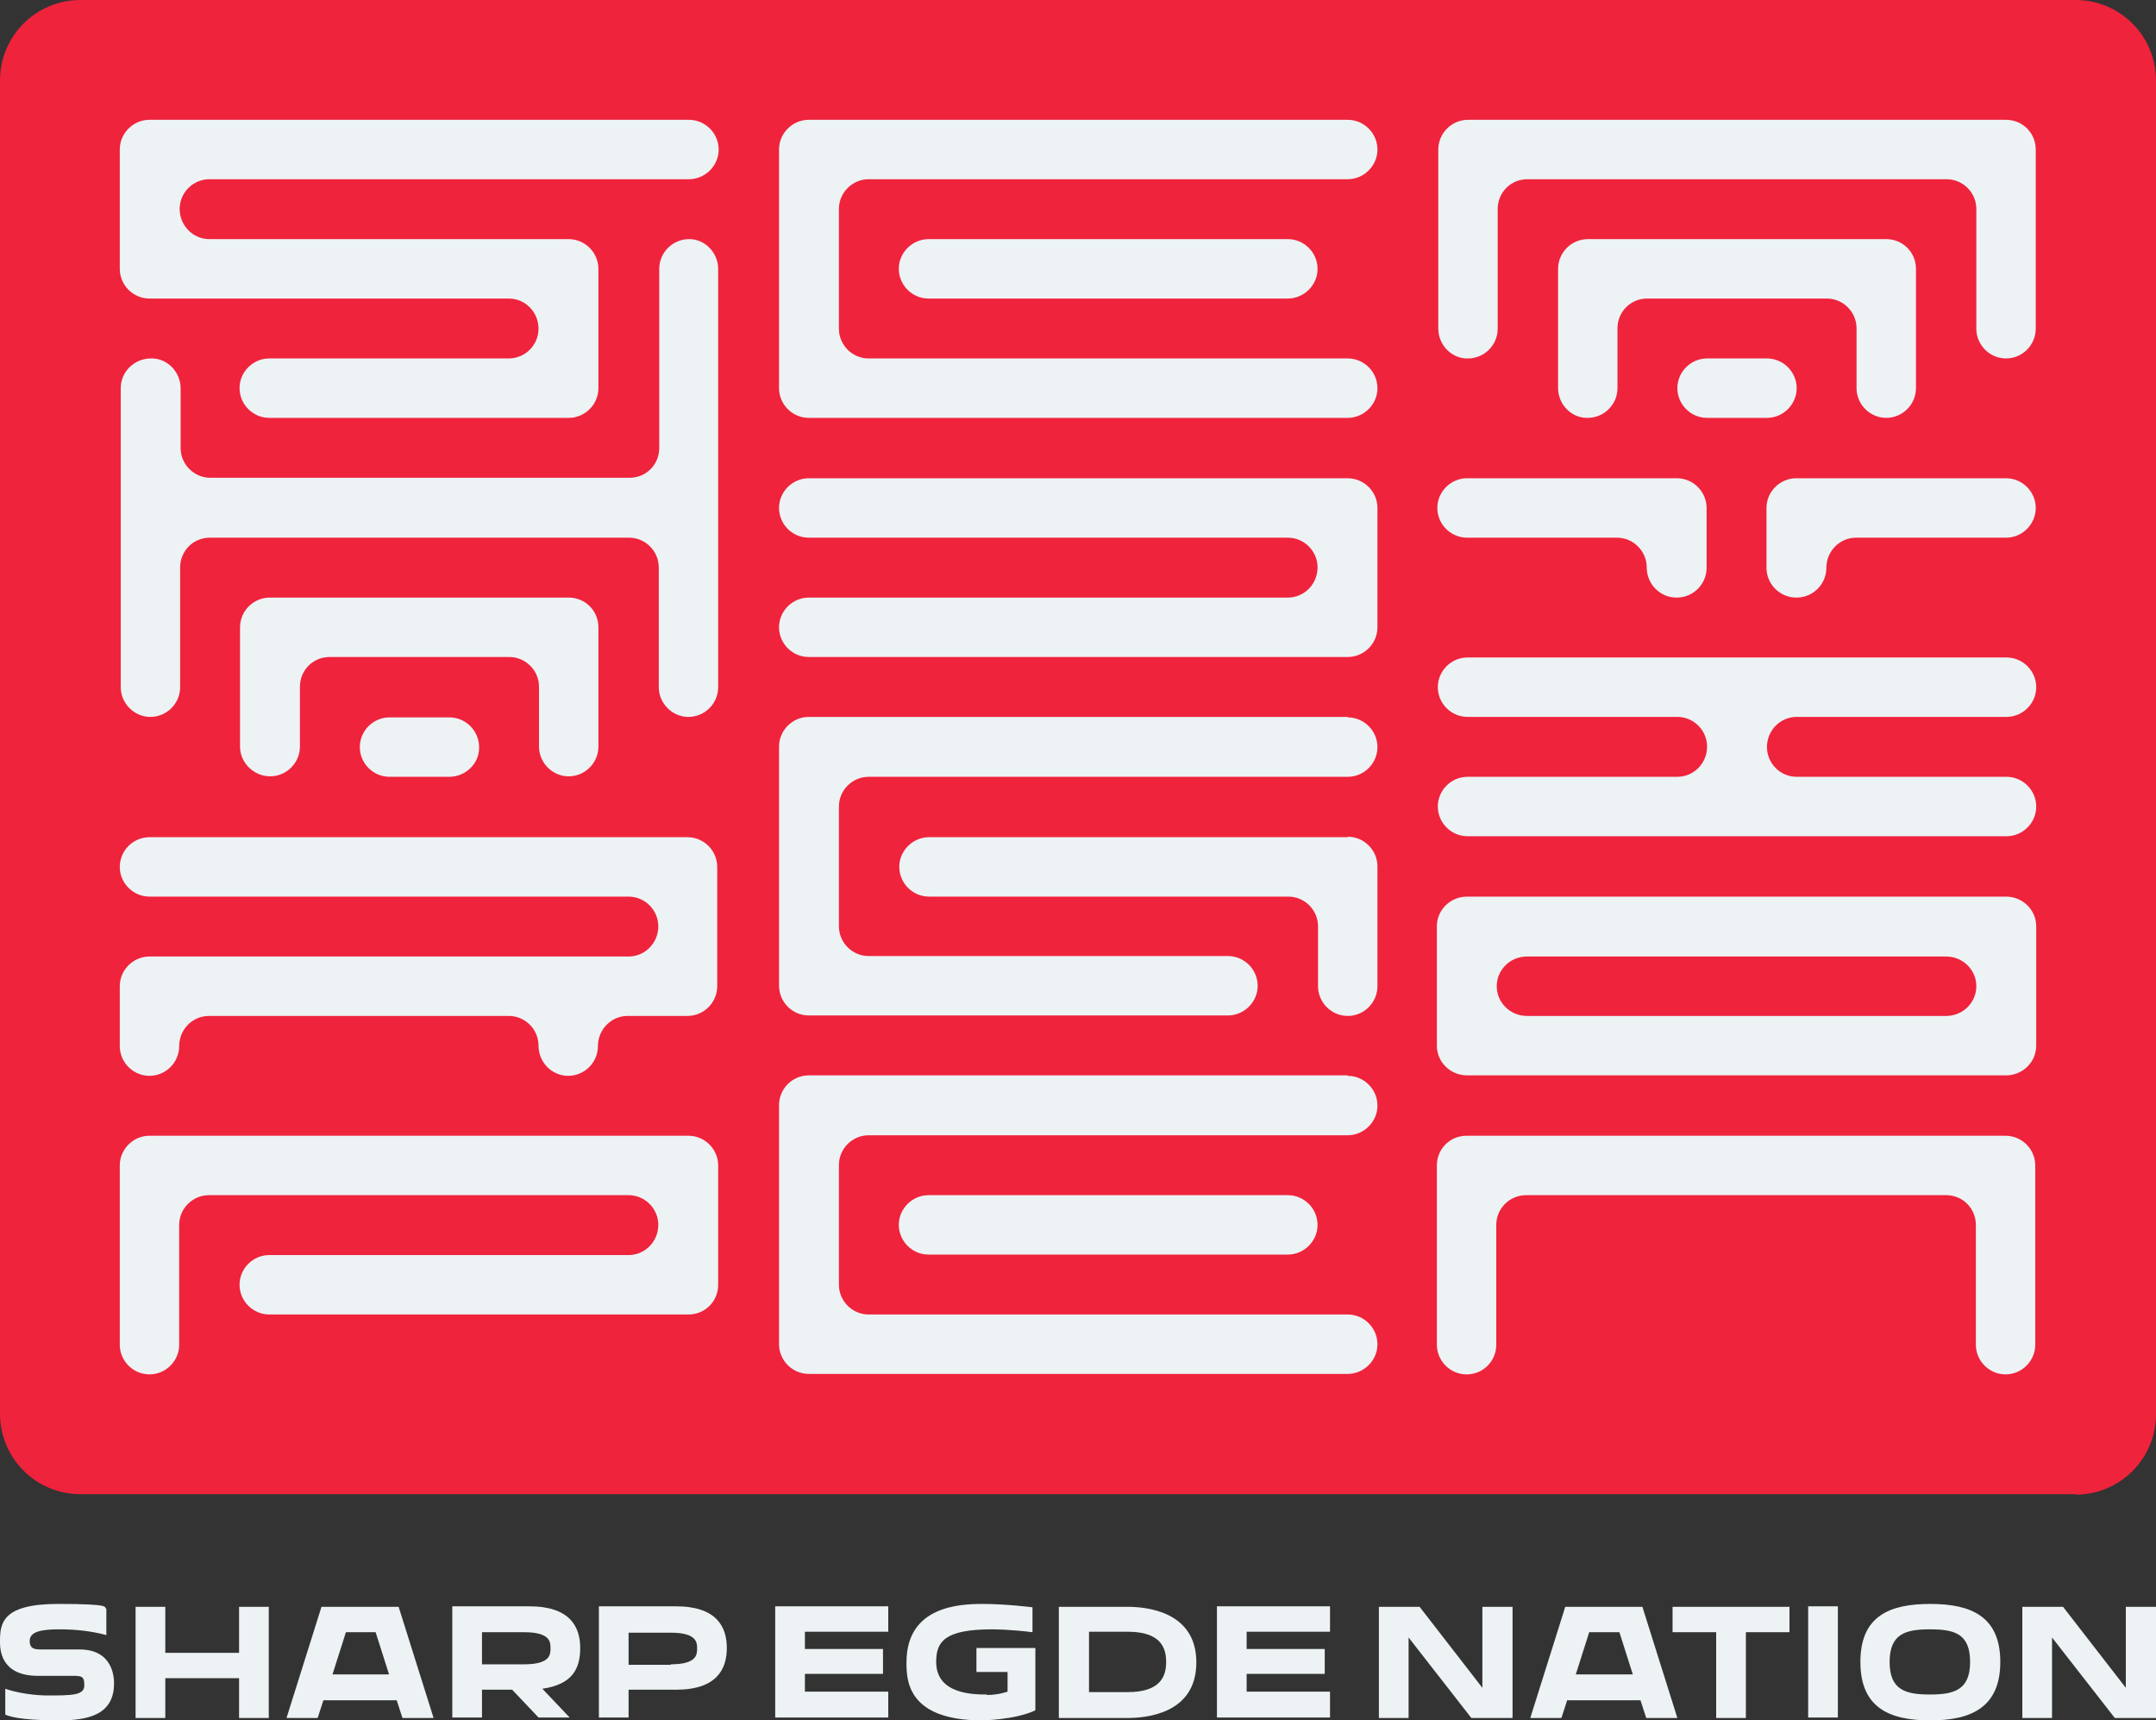
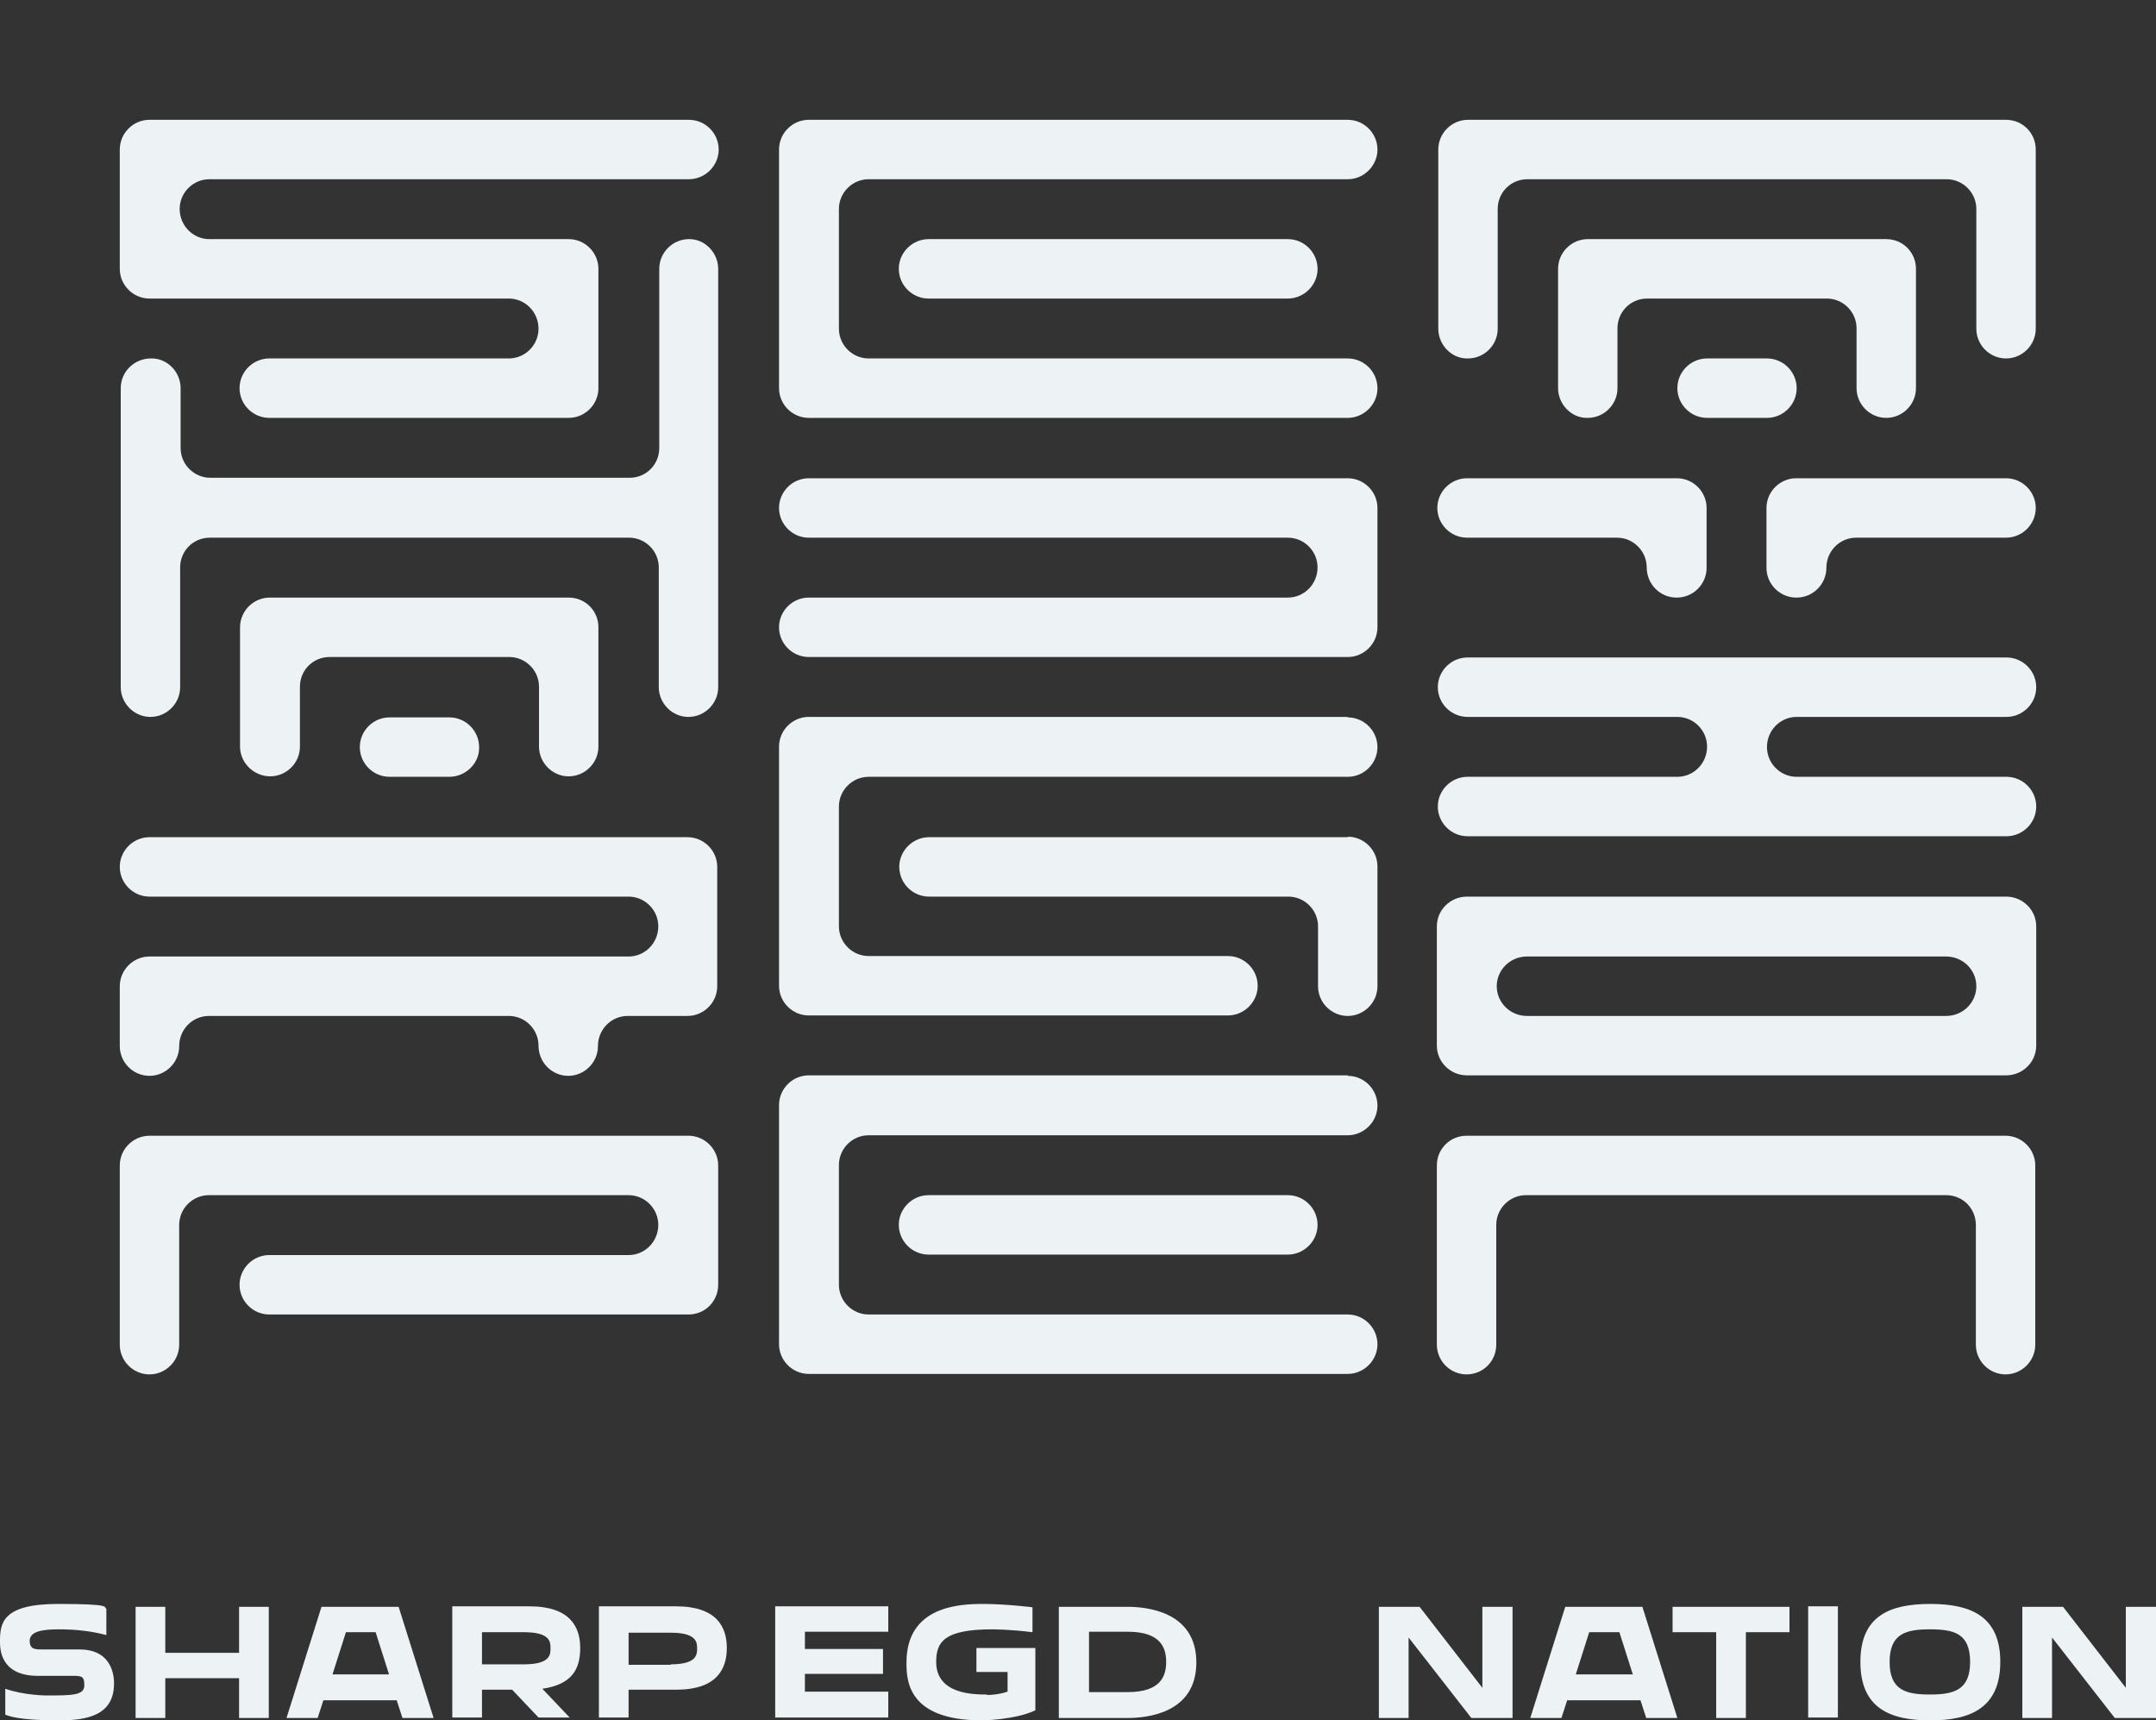
<svg xmlns="http://www.w3.org/2000/svg" viewBox="0 0 450 359" version="1.1" data-name="Layer 1" id="Layer_1">
  <rect x="0" y="0" width="450" height="359" fill="#333333" stroke="none" />
  <defs>
    <style>
      .cls-1 {
        fill: #ef233c;
      }

      .cls-1, .cls-2 {
        fill-rule: evenodd;
        stroke-width: 0px;
      }

      .cls-2 {
        fill: #edf2f4;
      }
    </style>
  </defs>
  <g id="Logo">
-     <path d="M22.2,341.2c-3-.8-6.2-1.2-9.9-1.2s-6.1.5-6.1,2.4,1.3,1.8,3,1.8h7.4c7.2,0,7.2,6.2,7.2,7.1,0,6.6-5.5,7.7-11.5,7.7-8.7,0-10.7-1-11.2-1.2v-5.4c4,1.4,8.6,1.4,8.6,1.4,5.3,0,7.9,0,7.9-2.1s-.6-2-3.3-2h-6.8c-7.5-.2-7.5-5.7-7.5-7.2,0-3.7.4-7.8,12.1-7.8s9.4.7,10.1,1v5.5ZM34.5,344.9h15.4v-9.6h6.2v23.2h-6.2v-8.3h-15.4v8.3h-6.2v-23.2h6.2v9.6ZM69.3,349.4h11.9l-2.8-8.8h-6.2l-2.8,8.8h0ZM83.2,335.3l7.3,23.2h-6.5l-1.2-3.7h-15.3l-1.2,3.7h-6.5l7.3-23.2h16.1ZM114.9,343.9c0-1.2,0-3.3-5.5-3.3h-8.8v6.7h8.8c5.5,0,5.5-2.1,5.5-3.3M113.2,352.4l5.7,6h-6.5l-5.5-5.8h-6.3v5.8h-6.2v-23.2h16.1c8.5,0,10.6,4.3,10.6,8.7s-1.7,7.6-7.9,8.5M140,347.3c5.5,0,5.5-2.1,5.5-3.3s0-3.3-5.5-3.3h-8.8v6.7h8.8ZM131.2,352.6v5.8h-6.2v-23.2h16.1c8.5,0,10.6,4.3,10.6,8.7s-2.1,8.7-10.6,8.7h-9.9ZM185.4,353.1v5.3h-23.6v-23.2h23.6v5.3h-17.4v3.6h16.3v5.2h-16.3v3.7h17.4ZM206,353.7c2.4,0,4.3-.7,4.3-.7v-4.1h-6.5v-5h12.3v13c-4.2,2-11.1,2.1-11.1,2.1-15.7,0-15.8-8.5-15.8-12.1,0-11.7,11-12.2,15.9-12.2s10.4.7,10.4.7v5.2c-4.6-.6-8.4-.6-8.4-.6-10,0-11.7,2.6-11.7,6.8,0,6.8,7.9,6.8,10.6,6.8M227.3,353.1h8.1c7,0,8-3.5,8-6.3s-1-6.3-8-6.3h-8.1v12.5h0ZM235.3,335.3c3.7,0,14.4.8,14.4,11.6s-10.6,11.6-14.4,11.6h-14.3v-23.2h14.3ZM277.6,353.1v5.3h-23.6v-23.2h23.6v5.3h-17.4v3.6h16.3v5.2h-16.3v3.7h17.4ZM309.4,335.3h6.3v23.2h-8.6l-13.1-16.8v16.8h-6.2v-23.2h8.5l13.1,16.9v-16.9h0ZM342.8,335.3l7.3,23.2h-6.5l-1.2-3.7h-15.3l-1.2,3.7h-6.5l7.3-23.2h16.1ZM373.5,335.3v5.3h-9.1v17.9h-6.2v-17.9h-9.1v-5.3h24.5,0ZM337.9,340.6h-6.2l-2.8,8.8h11.9l-2.8-8.8h-.1ZM377.4,358.4h6.2v-23.2h-6.2v23.2ZM411.2,346.8c0-6-3.4-6.8-8.4-6.8s-8.4.9-8.4,6.8,3.4,6.8,8.4,6.8,8.4-.9,8.4-6.8M417.5,346.8c0,9.5-6.1,12.2-14.6,12.2s-14.6-2.6-14.6-12.2,6.1-12.1,14.6-12.1,14.6,2.6,14.6,12.1M443.7,335.3h6.3v23.2h-8.6l-13.1-16.8v16.8h-6.2v-23.2h8.5l13.1,16.9v-16.9h0Z" class="cls-2" id="Combined-Shape" />
-     <path d="M433.2,311.8H16.8c-9.3,0-16.8-7.5-16.8-16.8V16.8C0,7.5,7.5,0,16.8,0h416.4C442.5,0,450,7.5,450,16.8v278.3c0,9.3-7.5,16.8-16.8,16.8" class="cls-1" id="Fill-29" />
+     <path d="M22.2,341.2c-3-.8-6.2-1.2-9.9-1.2s-6.1.5-6.1,2.4,1.3,1.8,3,1.8h7.4c7.2,0,7.2,6.2,7.2,7.1,0,6.6-5.5,7.7-11.5,7.7-8.7,0-10.7-1-11.2-1.2v-5.4c4,1.4,8.6,1.4,8.6,1.4,5.3,0,7.9,0,7.9-2.1s-.6-2-3.3-2h-6.8c-7.5-.2-7.5-5.7-7.5-7.2,0-3.7.4-7.8,12.1-7.8s9.4.7,10.1,1v5.5ZM34.5,344.9h15.4v-9.6h6.2v23.2h-6.2v-8.3h-15.4v8.3h-6.2v-23.2h6.2v9.6ZM69.3,349.4h11.9l-2.8-8.8h-6.2l-2.8,8.8h0ZM83.2,335.3l7.3,23.2h-6.5l-1.2-3.7h-15.3l-1.2,3.7h-6.5l7.3-23.2h16.1ZM114.9,343.9c0-1.2,0-3.3-5.5-3.3h-8.8v6.7h8.8c5.5,0,5.5-2.1,5.5-3.3M113.2,352.4l5.7,6h-6.5l-5.5-5.8h-6.3v5.8h-6.2v-23.2h16.1c8.5,0,10.6,4.3,10.6,8.7s-1.7,7.6-7.9,8.5M140,347.3c5.5,0,5.5-2.1,5.5-3.3s0-3.3-5.5-3.3h-8.8v6.7h8.8ZM131.2,352.6v5.8h-6.2v-23.2h16.1c8.5,0,10.6,4.3,10.6,8.7s-2.1,8.7-10.6,8.7h-9.9ZM185.4,353.1v5.3h-23.6v-23.2h23.6v5.3h-17.4v3.6h16.3v5.2h-16.3v3.7h17.4ZM206,353.7c2.4,0,4.3-.7,4.3-.7v-4.1h-6.5v-5h12.3v13c-4.2,2-11.1,2.1-11.1,2.1-15.7,0-15.8-8.5-15.8-12.1,0-11.7,11-12.2,15.9-12.2s10.4.7,10.4.7v5.2c-4.6-.6-8.4-.6-8.4-.6-10,0-11.7,2.6-11.7,6.8,0,6.8,7.9,6.8,10.6,6.8M227.3,353.1h8.1c7,0,8-3.5,8-6.3s-1-6.3-8-6.3h-8.1v12.5h0ZM235.3,335.3c3.7,0,14.4.8,14.4,11.6s-10.6,11.6-14.4,11.6h-14.3v-23.2h14.3ZM277.6,353.1v5.3h-23.6h23.6v5.3h-17.4v3.6h16.3v5.2h-16.3v3.7h17.4ZM309.4,335.3h6.3v23.2h-8.6l-13.1-16.8v16.8h-6.2v-23.2h8.5l13.1,16.9v-16.9h0ZM342.8,335.3l7.3,23.2h-6.5l-1.2-3.7h-15.3l-1.2,3.7h-6.5l7.3-23.2h16.1ZM373.5,335.3v5.3h-9.1v17.9h-6.2v-17.9h-9.1v-5.3h24.5,0ZM337.9,340.6h-6.2l-2.8,8.8h11.9l-2.8-8.8h-.1ZM377.4,358.4h6.2v-23.2h-6.2v23.2ZM411.2,346.8c0-6-3.4-6.8-8.4-6.8s-8.4.9-8.4,6.8,3.4,6.8,8.4,6.8,8.4-.9,8.4-6.8M417.5,346.8c0,9.5-6.1,12.2-14.6,12.2s-14.6-2.6-14.6-12.2,6.1-12.1,14.6-12.1,14.6,2.6,14.6,12.1M443.7,335.3h6.3v23.2h-8.6l-13.1-16.8v16.8h-6.2v-23.2h8.5l13.1,16.9v-16.9h0Z" class="cls-2" id="Combined-Shape" />
    <path d="M118.7,124.7c3.5,0,6.2,2.8,6.2,6.2v24.9c0,3.4-2.8,6.2-6.2,6.2h-.2c-3.3-.1-6-2.9-6-6.2v-12.5c0-3.4-2.8-6.2-6.2-6.2h-37.5c-3.5,0-6.2,2.8-6.2,6.2v12.5c0,3.4-2.8,6.2-6.2,6.2s-6.3-2.8-6.3-6.2v-24.9c0-3.4,2.8-6.2,6.2-6.2h62.5-.1ZM93.8,149.7c3.4,0,6.2,2.8,6.2,6.2v.2c0,3.3-2.9,6-6.2,6h-12.5c-3.4,0-6.2-2.8-6.2-6.2s2.8-6.2,6.2-6.2h12.5ZM143.7,49.9h.2c3.3,0,6,2.9,6,6.2v87.3c0,3.4-2.8,6.2-6.2,6.2h-.2c-3.3-.1-6-2.9-6-6.2v-25c0-3.4-2.8-6.2-6.2-6.2H43.8c-3.5,0-6.2,2.8-6.2,6.2v25c0,3.4-2.8,6.2-6.2,6.2h-.2c-3.3-.1-6-2.9-6-6.2v-62.4c0-3.4,2.8-6.2,6.3-6.2h.2c3.3,0,6,2.9,6,6.2v12.5c0,3.4,2.8,6.2,6.2,6.2h87.5c3.5,0,6.2-2.8,6.2-6.2v-37.4c0-3.4,2.8-6.2,6.2-6.2h0ZM143.8,25c3.4,0,6.2,2.8,6.2,6.2v.2c-.1,3.3-2.9,6-6.2,6H43.7c-3.4,0-6.2,2.8-6.2,6.2h0c0,3.5,2.8,6.3,6.2,6.3h75c3.4,0,6.2,2.8,6.2,6.2v24.9c0,3.4-2.8,6.2-6.2,6.2h-62.5c-3.4,0-6.2-2.8-6.2-6.2s2.8-6.2,6.2-6.2h50c3.4,0,6.2-2.8,6.2-6.2h0c0-3.5-2.8-6.3-6.2-6.3H31.2c-3.4,0-6.2-2.8-6.2-6.2v-24.9c0-3.4,2.8-6.2,6.2-6.2h112.6ZM43.7,212h62.5c3.4,0,6.2,2.8,6.2,6.2h0c0,3.5,2.8,6.3,6.2,6.3h0c3.4,0,6.2-2.8,6.2-6.2h0c0-3.5,2.8-6.3,6.2-6.3h12.5c3.4,0,6.2-2.8,6.2-6.2v-24.9c0-3.4-2.8-6.2-6.2-6.2H31.2c-3.4,0-6.2,2.8-6.2,6.2h0c0,3.4,2.8,6.2,6.2,6.2h100c3.4,0,6.2,2.8,6.2,6.2h0c0,3.5-2.8,6.3-6.2,6.3H31.2c-3.4,0-6.2,2.8-6.2,6.2v12.5c0,3.4,2.8,6.2,6.2,6.2h0c3.4,0,6.2-2.8,6.2-6.2h0c0-3.5,2.8-6.3,6.2-6.3M43.7,249.4h87.5c3.4,0,6.2,2.8,6.2,6.2h0c0,3.5-2.8,6.3-6.2,6.3H56.2c-3.4,0-6.2,2.8-6.2,6.2h0c0,3.4,2.8,6.2,6.2,6.2h87.5c3.5,0,6.2-2.8,6.2-6.2v-24.9c0-3.4-2.8-6.2-6.2-6.2H31.2c-3.4,0-6.2,2.8-6.2,6.2v37.4c0,3.4,2.8,6.2,6.2,6.2h0c3.4,0,6.2-2.8,6.2-6.2v-25c0-3.4,2.8-6.2,6.2-6.2M281.3,25c3.4,0,6.2,2.8,6.2,6.2v.2c-.1,3.3-2.9,6-6.2,6h-100c-3.4,0-6.2,2.8-6.2,6.2v25c0,3.4,2.8,6.2,6.2,6.2h100c3.4,0,6.2,2.8,6.2,6.2v.2c-.1,3.3-2.9,6-6.2,6h-112.5c-3.4,0-6.2-2.8-6.2-6.2V31.2c0-3.4,2.8-6.2,6.2-6.2h112.5ZM268.8,49.9c3.4,0,6.2,2.8,6.2,6.2v.2c-.1,3.3-2.9,6-6.2,6h-75c-3.4,0-6.2-2.8-6.2-6.2v-.2c.1-3.3,2.9-6,6.2-6h75ZM281.3,99.8h-112.5c-3.4,0-6.2,2.8-6.2,6.2s2.8,6.2,6.2,6.2h100c3.4,0,6.2,2.8,6.2,6.2h0c0,3.5-2.8,6.3-6.2,6.3h-100c-3.4,0-6.2,2.8-6.2,6.2h0c0,3.4,2.8,6.2,6.2,6.2h112.5c3.4,0,6.2-2.8,6.2-6.2v-24.9c0-3.4-2.8-6.2-6.2-6.2M281.3,174.6c3.4,0,6.2,2.8,6.2,6.2v25c0,3.4-2.8,6.2-6.2,6.2h0c-3.4,0-6.2-2.8-6.2-6.2v-12.5c0-3.4-2.8-6.2-6.2-6.2h-75c-3.4,0-6.2-2.8-6.2-6.2v-.2c.1-3.3,2.9-6,6.2-6h87.5,0ZM281.3,149.7c3.4,0,6.2,2.8,6.2,6.2s-2.8,6.2-6.2,6.2h-100c-3.4,0-6.2,2.8-6.2,6.2v25c0,3.4,2.8,6.2,6.2,6.2h75c3.4,0,6.2,2.8,6.2,6.2v.2c-.1,3.3-2.9,6-6.2,6h-87.5c-3.4,0-6.2-2.8-6.2-6.2v-49.9c0-3.4,2.8-6.2,6.2-6.2h112.5ZM281.3,224.5c3.4,0,6.2,2.8,6.2,6.2v.2c-.1,3.3-2.9,6-6.2,6h-100c-3.4,0-6.2,2.8-6.2,6.2v25c0,3.4,2.8,6.2,6.2,6.2h100c3.4,0,6.2,2.8,6.2,6.2v.2c-.1,3.3-2.9,6-6.2,6h-112.5c-3.4,0-6.2-2.8-6.2-6.2v-49.9c0-3.4,2.8-6.2,6.2-6.2h112.5ZM268.8,249.4c3.4,0,6.2,2.8,6.2,6.2v.2c-.1,3.3-2.9,6-6.2,6h-75c-3.4,0-6.2-2.8-6.2-6.2v-.2c.1-3.3,2.9-6,6.2-6h75ZM393.7,49.9c3.5,0,6.2,2.8,6.2,6.2v24.9c0,3.4-2.8,6.2-6.2,6.2s-6.2-2.8-6.2-6.2v-12.5c0-3.4-2.8-6.2-6.2-6.2h-37.5c-3.5,0-6.2,2.8-6.2,6.2v12.5c0,3.4-2.8,6.2-6.2,6.2h-.2c-3.3,0-6-2.9-6-6.2v-24.9c0-3.4,2.8-6.2,6.2-6.2h62.5-.2ZM368.8,74.8c3.4,0,6.2,2.8,6.2,6.2s-2.8,6.2-6.2,6.2h-12.5c-3.4,0-6.2-2.8-6.2-6.2s2.8-6.2,6.2-6.2h12.5ZM418.7,25c3.5,0,6.2,2.8,6.2,6.2v37.4c0,3.4-2.8,6.2-6.2,6.2s-6.2-2.8-6.2-6.2v-25c0-3.4-2.8-6.2-6.2-6.2h-87.5c-3.5,0-6.2,2.8-6.2,6.2v25c0,3.4-2.8,6.2-6.2,6.2h-.2c-3.3,0-6-2.9-6-6.2V31.2c0-3.4,2.8-6.2,6.2-6.2h112.5-.2ZM318.7,249.4h87.5c3.5,0,6.2,2.8,6.2,6.2v25c0,3.4,2.8,6.2,6.2,6.2s6.2-2.8,6.2-6.2v-37.4c0-3.4-2.8-6.2-6.2-6.2h-112.5c-3.5,0-6.2,2.8-6.2,6.2v37.4c0,3.4,2.8,6.2,6.2,6.2h0c3.5,0,6.2-2.8,6.2-6.2v-25c0-3.4,2.8-6.2,6.2-6.2M375,124.7h0c3.4,0,6.2-2.8,6.2-6.2h0c0-3.5,2.8-6.3,6.2-6.3h31.3c3.4,0,6.2-2.8,6.2-6.2s-2.8-6.2-6.2-6.2h-43.8c-3.4,0-6.2,2.8-6.2,6.2v12.5c0,3.4,2.8,6.2,6.2,6.2M350,124.7h0c3.4,0,6.2-2.8,6.2-6.2v-12.5c0-3.4-2.8-6.2-6.2-6.2h-43.8c-3.4,0-6.2,2.8-6.2,6.2s2.8,6.2,6.2,6.2h31.3c3.4,0,6.2,2.8,6.2,6.2h0c0,3.5,2.8,6.3,6.2,6.3M418.8,162.1h-43.8c-3.4,0-6.2-2.8-6.2-6.2h0c0-3.5,2.8-6.3,6.2-6.3h43.8c3.4,0,6.2-2.8,6.2-6.2h0c0-3.4-2.8-6.2-6.2-6.2h-112.5c-3.4,0-6.2,2.8-6.2,6.2h0c0,3.4,2.8,6.2,6.2,6.2h43.8c3.4,0,6.2,2.8,6.2,6.2h0c0,3.5-2.8,6.3-6.2,6.3h-43.8c-3.4,0-6.2,2.8-6.2,6.2h0c0,3.4,2.8,6.2,6.2,6.2h112.5c3.4,0,6.2-2.8,6.2-6.2h0c0-3.4-2.8-6.2-6.2-6.2M406.2,212h-87.5c-3.5,0-6.3-2.8-6.3-6.2h0c0-3.4,2.8-6.2,6.3-6.2h87.5c3.5,0,6.3,2.8,6.3,6.2h0c0,3.4-2.8,6.2-6.3,6.2M418.7,187.1h-112.5c-3.5,0-6.3,2.8-6.3,6.2v24.9c0,3.4,2.8,6.2,6.3,6.2h112.5c3.5,0,6.3-2.8,6.3-6.2v-24.9c0-3.4-2.8-6.2-6.3-6.2" class="cls-2" id="Combined-Shape-2" />
  </g>
</svg>